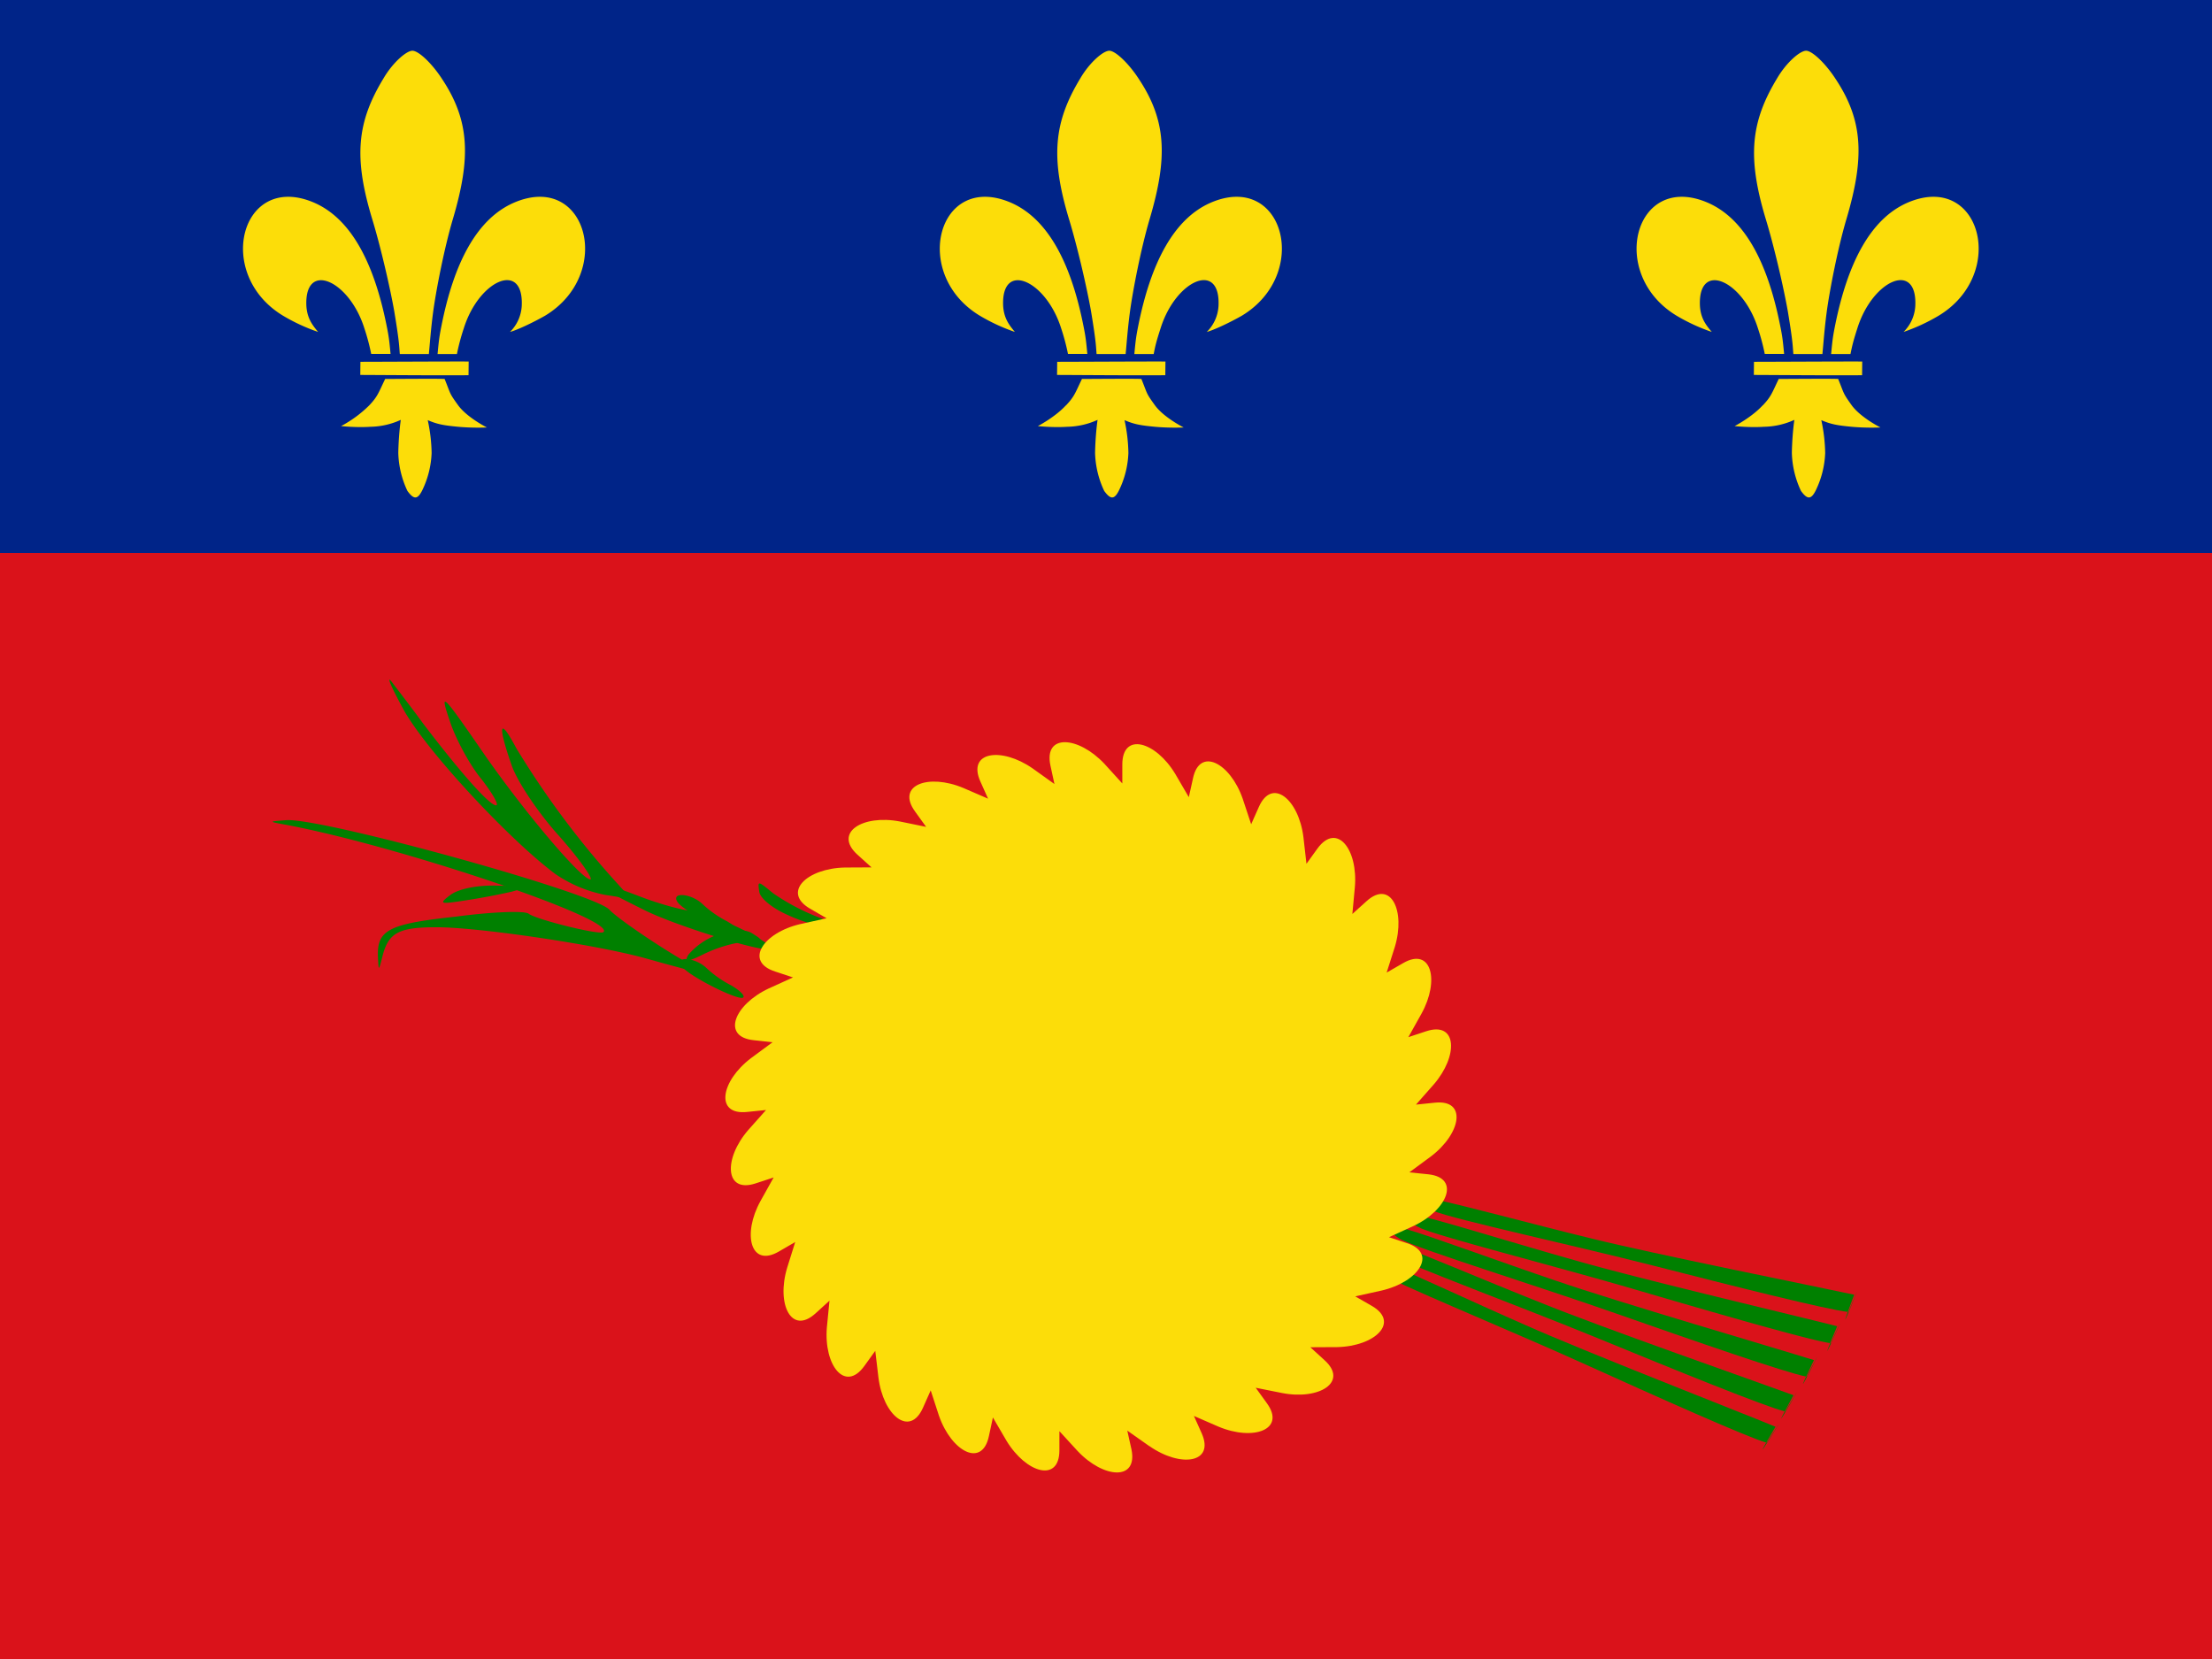
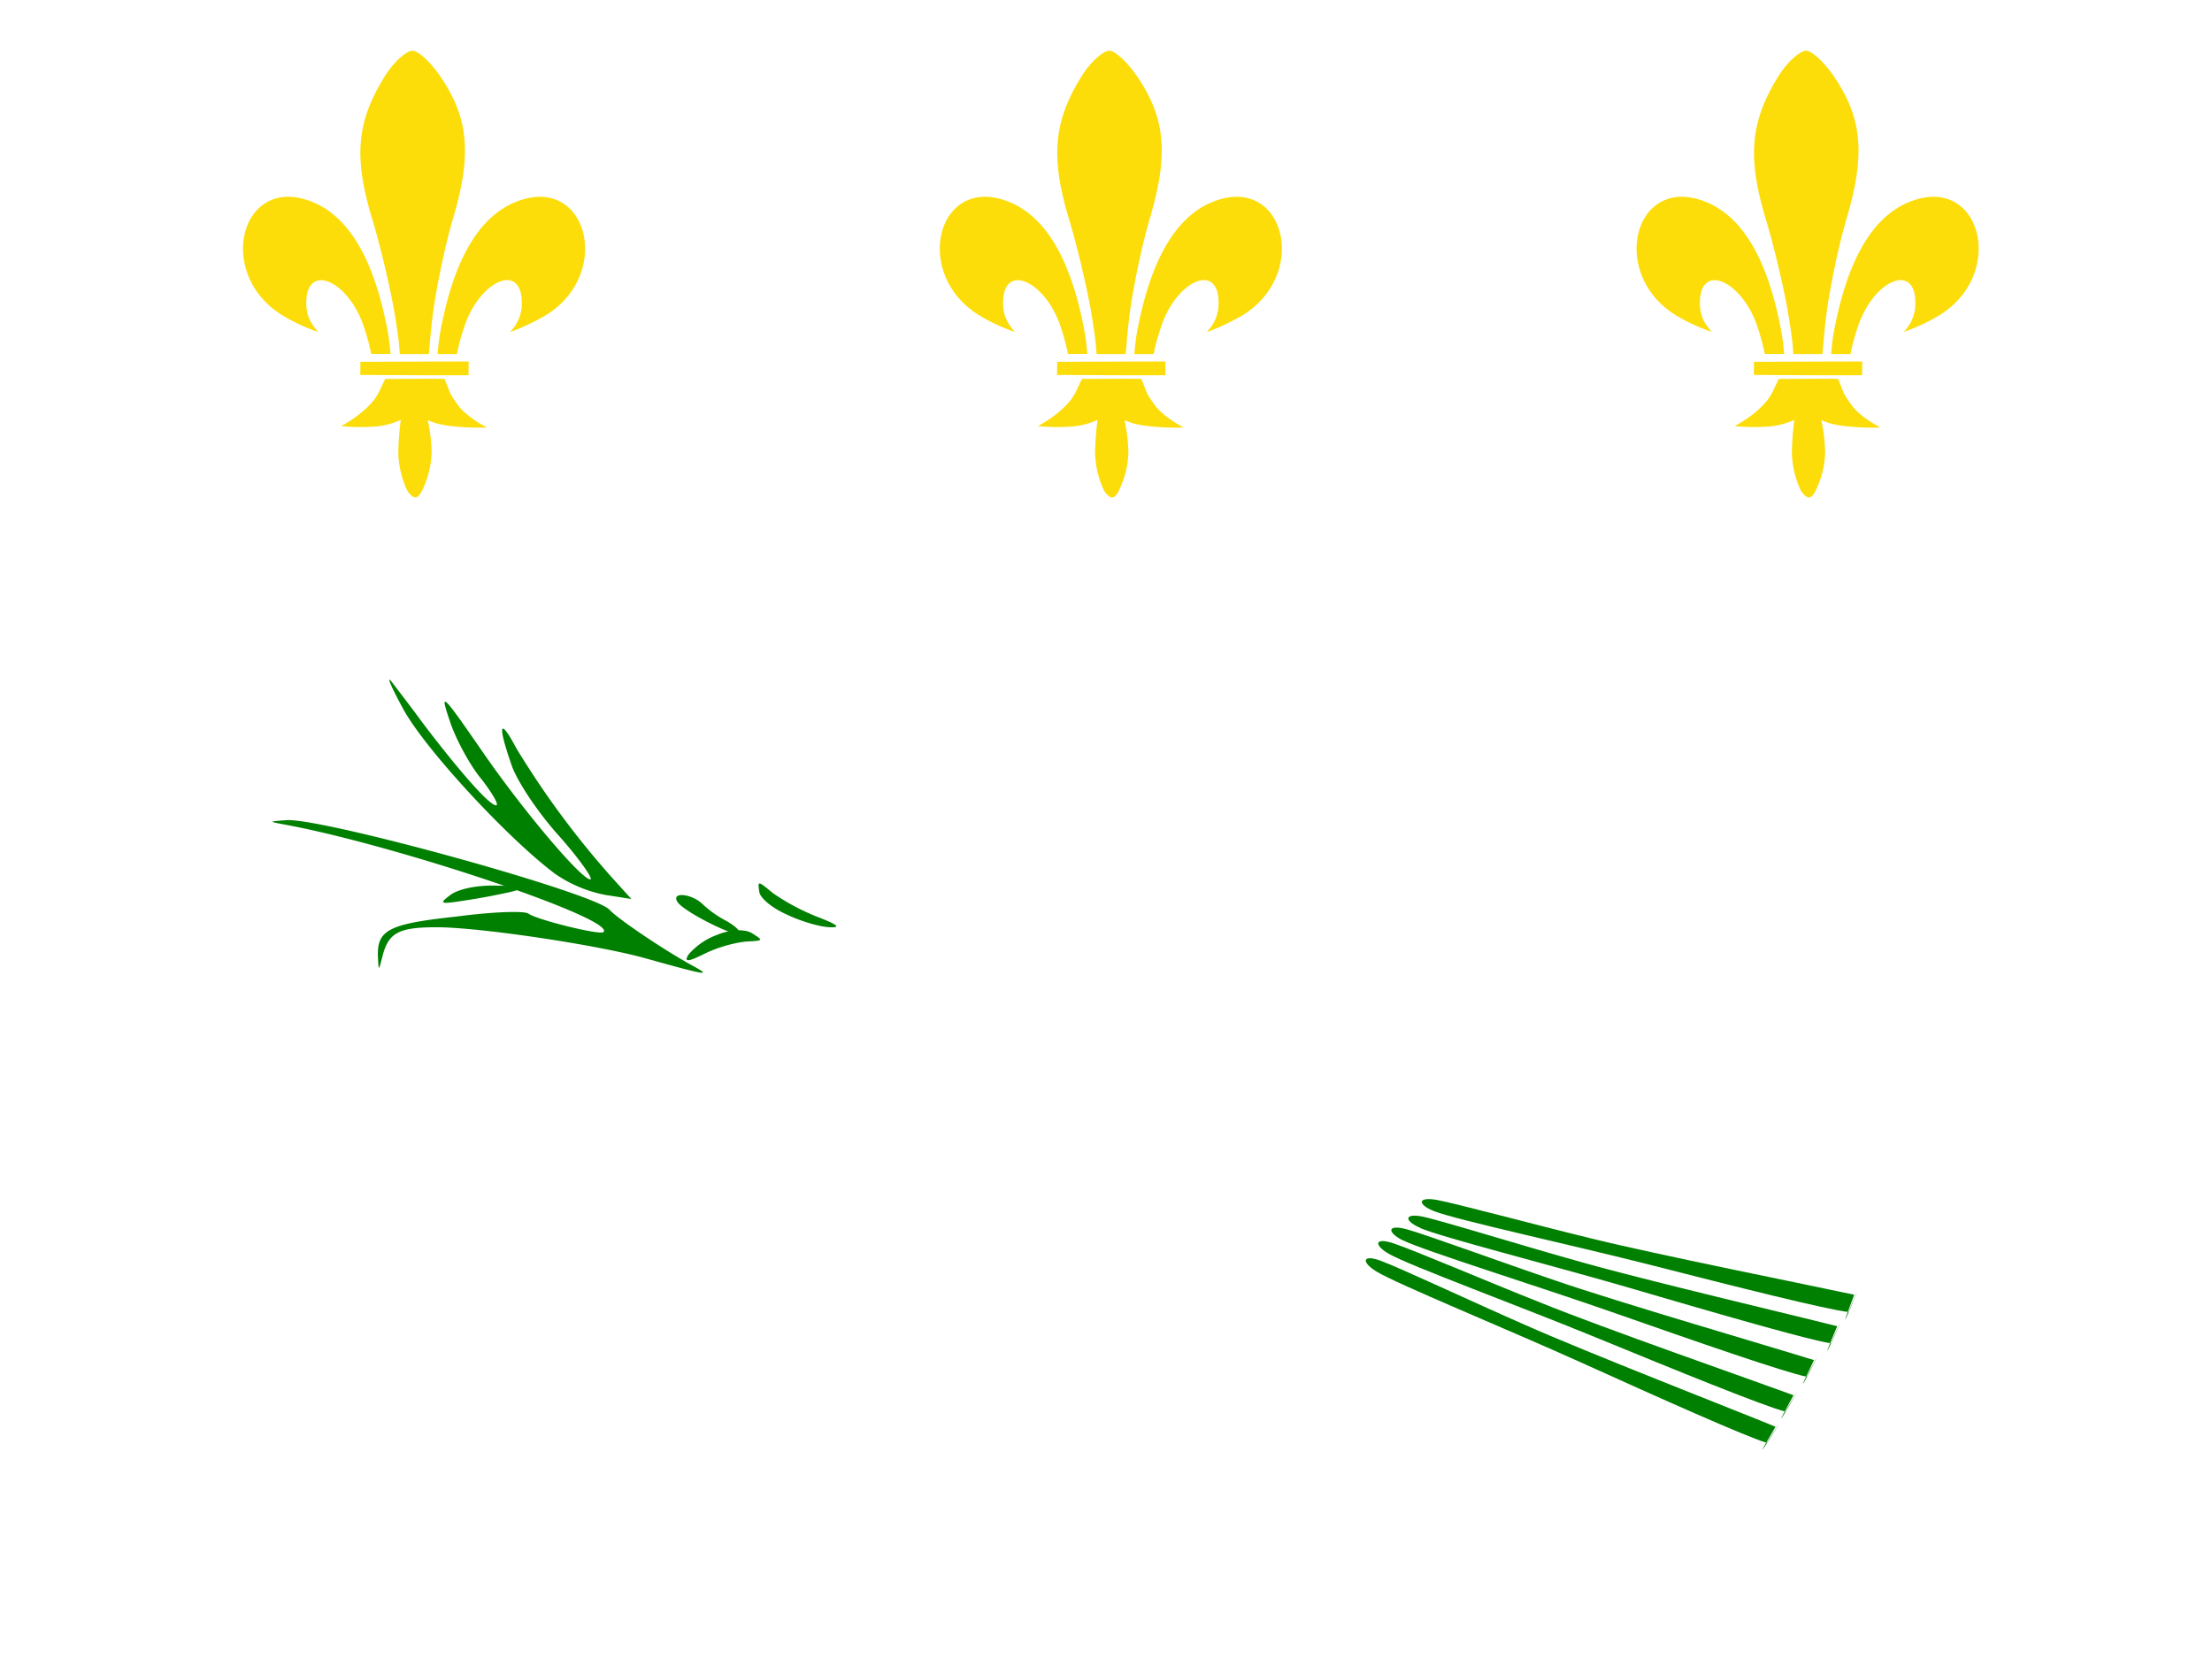
<svg xmlns="http://www.w3.org/2000/svg" width="16" height="12" fill="none">
-   <path d="M0 0v4h16V0H0z" fill="#002488" />
-   <path d="M0 4v8h16V4H0z" fill="#DA121A" />
  <path d="M2.774.567c-.193.317-.216.571-.084 1.01.063.205.133.51.162.676.039.234.035.257.04.308h.21c.008-.082.014-.175.031-.304.02-.15.08-.463.145-.68.128-.436.12-.703-.08-1.005-.073-.113-.17-.205-.215-.205-.043 0-.142.085-.209.2zm.42 1.786c-.017.084-.02.113-.029.208h.14a1.57 1.57 0 01.05-.187c.11-.35.433-.49.419-.163a.287.287 0 01-.085.19c.052-.014.163-.066.253-.117.502-.302.304-1.043-.222-.819-.273.117-.437.441-.526.888zm-.588.359c.22.001.6.004.783.002l.001-.099c-.134-.001-.65.002-.783.002l-.001.095zm-.139.37s.11.012.212.005a.55.55 0 00.22-.05c-.017.122-.018.24-.018.24a.685.685 0 00.066.274c.046.063.073.064.107-.004a.676.676 0 00.068-.27 1.204 1.204 0 00-.028-.238c.07.03.115.038.22.048.109.01.208.005.208.005s-.146-.073-.21-.163c-.064-.089-.05-.074-.096-.188-.056-.003-.34 0-.43 0-.05.104-.054.126-.115.191a.861.861 0 01-.204.15zM2.27 1.465c.272.117.436.441.526.888.017.083.02.113.029.207h-.14a1.57 1.57 0 00-.05-.187c-.11-.348-.433-.488-.419-.162.005.09.043.14.085.19a1.347 1.347 0 01-.253-.117c-.502-.302-.304-1.043.222-.819zM7.814.567c-.192.317-.215.571-.084 1.01.063.205.133.51.162.676.039.234.035.257.04.308h.21c.008-.082.014-.175.031-.304.02-.15.08-.463.145-.68.128-.436.12-.703-.08-1.005-.073-.113-.17-.205-.214-.205-.044 0-.143.085-.21.2zm.946.898c-.272.117-.436.441-.526.888-.017.084-.02.113-.029.208h.14c.012-.064.021-.097.05-.187.11-.35.433-.49.419-.163a.287.287 0 01-.085.19c.052-.014.163-.066.253-.117.502-.302.304-1.043-.222-.819zM7.646 2.712c.22.001.6.004.783.002l.001-.099c-.134-.001-.65.002-.783.002l-.001.095zm.064.22c-.079.086-.203.15-.203.15s.11.012.212.005a.55.55 0 00.22-.05c-.017.122-.018.24-.018.24a.685.685 0 00.066.274c.046.063.073.064.107-.004a.676.676 0 00.068-.27 1.204 1.204 0 00-.028-.238c.07.03.115.038.22.048.109.01.208.005.208.005s-.146-.073-.21-.163c-.064-.089-.05-.074-.096-.188-.056-.003-.34 0-.43 0-.05.104-.054.126-.115.191zm-.4-1.467c.272.117.437.441.526.888.017.083.02.113.029.207h-.14a1.572 1.572 0 00-.05-.187c-.11-.348-.433-.488-.419-.162.005.09.043.14.085.19a1.347 1.347 0 01-.253-.117c-.502-.302-.304-1.043.222-.819zm5.544-.898c-.192.317-.215.571-.084 1.01.063.205.133.51.162.676.039.234.035.257.04.308h.21c.008-.082.014-.175.031-.304.02-.15.08-.463.145-.68.128-.436.12-.703-.08-1.005-.073-.113-.17-.205-.214-.205-.044 0-.143.085-.21.2zm.946.898c-.272.117-.436.441-.526.888-.017.084-.02.113-.029.208h.14c.013-.064.021-.097.05-.187.11-.35.433-.49.419-.163a.287.287 0 01-.085.19 1.35 1.35 0 00.253-.117c.502-.302.304-1.043-.222-.819zm-1.114 1.247c.22.001.6.004.783.002l.001-.099c-.134-.001-.649.002-.783.002l-.001.095zm.064.22c-.079.086-.203.15-.203.15s.11.012.212.005a.549.549 0 00.22-.05c-.017.122-.018.24-.018.24a.686.686 0 00.066.274c.046.063.073.064.107-.004a.675.675 0 00.068-.27 1.203 1.203 0 00-.028-.238c.07.03.115.038.22.048.109.01.208.005.208.005s-.146-.073-.21-.163c-.063-.089-.05-.074-.096-.188-.056-.003-.34 0-.43 0-.05.104-.054.126-.115.191zm-.4-1.467c.273.117.437.441.526.888.017.083.02.113.029.207h-.14a1.545 1.545 0 00-.05-.187c-.11-.348-.433-.488-.419-.162.005.09.043.14.086.19a1.348 1.348 0 01-.254-.117c-.502-.302-.304-1.043.222-.819z" fill="#FCDD09" />
  <path d="M5.695 6.617c.105.05.24.088.308.09.08.003.06-.017-.09-.075a1.579 1.579 0 01-.321-.171c-.112-.092-.112-.092-.1-.011.006.046.09.117.203.167zm-2.438-.143c-.083.063-.078.068.102.04A4.82 4.82 0 003.7 6.45c.127-.034.117-.04-.102-.044-.146-.005-.283.024-.341.068z" fill="green" />
  <path d="M2.047 5.962c.804.146 2.415.687 2.318.78-.024.024-.477-.088-.54-.132-.025-.024-.263-.015-.526.02-.492.053-.575.097-.565.297.005.097.005.097.03 0 .043-.18.116-.22.394-.22.301 0 1.13.122 1.494.22.487.136.502.136.341.049-.21-.117-.526-.332-.584-.395-.107-.122-2.05-.658-2.332-.649-.132.01-.137.01-.03.03zm2.852.56c.038.068.418.259.447.23.015-.015-.029-.054-.087-.088a.777.777 0 01-.18-.127c-.078-.073-.224-.088-.18-.015z" fill="green" />
-   <path d="M4.928 6.985c.039.069.419.259.448.23.014-.015-.03-.054-.088-.088A.778.778 0 015.108 7c-.078-.073-.224-.088-.18-.015zm-.544-.58c.007-.007.116.03.246.08s.298.098.37.103c.127.006.578.22.574.272 0 .048-.683-.16-.921-.281-.287-.143-.294-.15-.27-.174z" fill="green" />
  <path d="M5.19 6.761a.495.495 0 00-.21.144c-.034.054-.006.055.111-.004a.989.989 0 01.298-.09c.136-.007.136-.007.05-.061-.05-.031-.156-.028-.249.011zM2.911 5.118c.151.288.765.95 1.106 1.204a.966.966 0 00.36.151l.19.03-.141-.156a6.338 6.338 0 01-.692-.936c-.122-.23-.136-.17-.034.122.039.117.195.35.346.516.15.17.248.312.224.312-.064 0-.473-.482-.765-.902-.316-.458-.33-.472-.243-.219.044.122.141.302.224.4.078.102.126.185.102.185-.049 0-.263-.244-.53-.595-.074-.102-.176-.234-.22-.292-.048-.064-.014.02.073.18zm7.363 3.765c.158.068.979.276 1.559.446.58.17 1.259.366 1.41.387.214-.469-.177.408.046-.123-.29-.074-1.432-.343-1.89-.475-.396-.111-.957-.284-1.1-.316-.144-.031-.146.028-.025.08z" fill="green" />
  <path d="M10.374 8.761c.16.063.988.242 1.574.391.586.15 1.27.322 1.422.338.198-.476-.162.414.042-.125-.292-.063-1.443-.293-1.906-.408-.399-.097-.965-.25-1.11-.277-.145-.027-.145.033-.022.081zm-.227.21c.155.077.963.327 1.534.527.57.2 1.238.432 1.387.46.239-.456-.197.399.053-.12-.285-.089-1.412-.418-1.863-.573-.39-.132-.94-.334-1.082-.373-.142-.039-.147.02-.029.08z" fill="green" />
  <path d="M10.049 9.071c.15.085.944.377 1.504.607.56.23 1.213.496 1.36.532.263-.443-.217.387.06-.118-.28-.103-1.389-.49-1.83-.67-.382-.151-.922-.382-1.062-.428-.139-.047-.147.012-.032.077z" fill="green" />
  <path d="M9.956 9.197c.147.09.93.41 1.482.659.55.249 1.196.538 1.341.58.278-.435-.23.379.064-.116-.277-.114-1.37-.54-1.806-.734-.377-.165-.908-.414-1.046-.465-.137-.052-.148.007-.035.076z" fill="green" />
-   <path d="M8.314 10.46c.226.158.474.123.378-.093l-.056-.125.177.077c.254.107.49.021.35-.17l-.08-.111.19.038c.27.053.483-.08.307-.238l-.102-.093.194-.001c.275-.006.455-.18.251-.298l-.12-.069.19-.042c.268-.062.408-.27.184-.343l-.13-.043.175-.08c.25-.117.344-.35.109-.375l-.137-.014.156-.115c.22-.167.263-.414.028-.389l-.136.014.128-.145c.18-.208.171-.459-.053-.386l-.13.043.095-.17c.133-.24.072-.484-.132-.366l-.12.069.059-.185c.08-.264-.03-.49-.205-.331l-.102.092.018-.193c.024-.275-.13-.472-.27-.281l-.08.111-.022-.193c-.034-.273-.226-.434-.322-.219l-.056.126-.061-.184c-.09-.26-.312-.378-.36-.147l-.03.135-.098-.168c-.142-.236-.383-.305-.383-.068v.137l-.13-.143c-.19-.201-.439-.218-.39.013l.029.134-.158-.113c-.226-.157-.474-.122-.378.094l.056.125-.178-.077c-.254-.107-.489-.021-.35.17l.08.111-.19-.039c-.27-.052-.482.081-.307.24l.102.092-.193.001c-.276.006-.456.18-.251.298l.119.069-.19.042c-.268.062-.408.27-.183.343l.13.043-.176.08c-.25.117-.343.35-.108.374l.136.015-.156.115c-.22.167-.262.414-.028.389l.137-.014-.129.145c-.18.208-.17.459.053.386l.131-.043-.095.17c-.133.24-.072.484.132.366l.119-.069-.058.185c-.08.264.03.49.205.331L6 9.408l-.019.193c-.023.275.131.472.27.281l.08-.111.023.193c.034.274.226.434.322.219l.056-.126.06.184c.091.26.312.378.361.147l.029-.135.098.168c.143.236.383.305.383.069v-.138l.131.143c.189.201.438.218.39-.012l-.03-.135.159.112z" fill="#FCDD09" />
</svg>